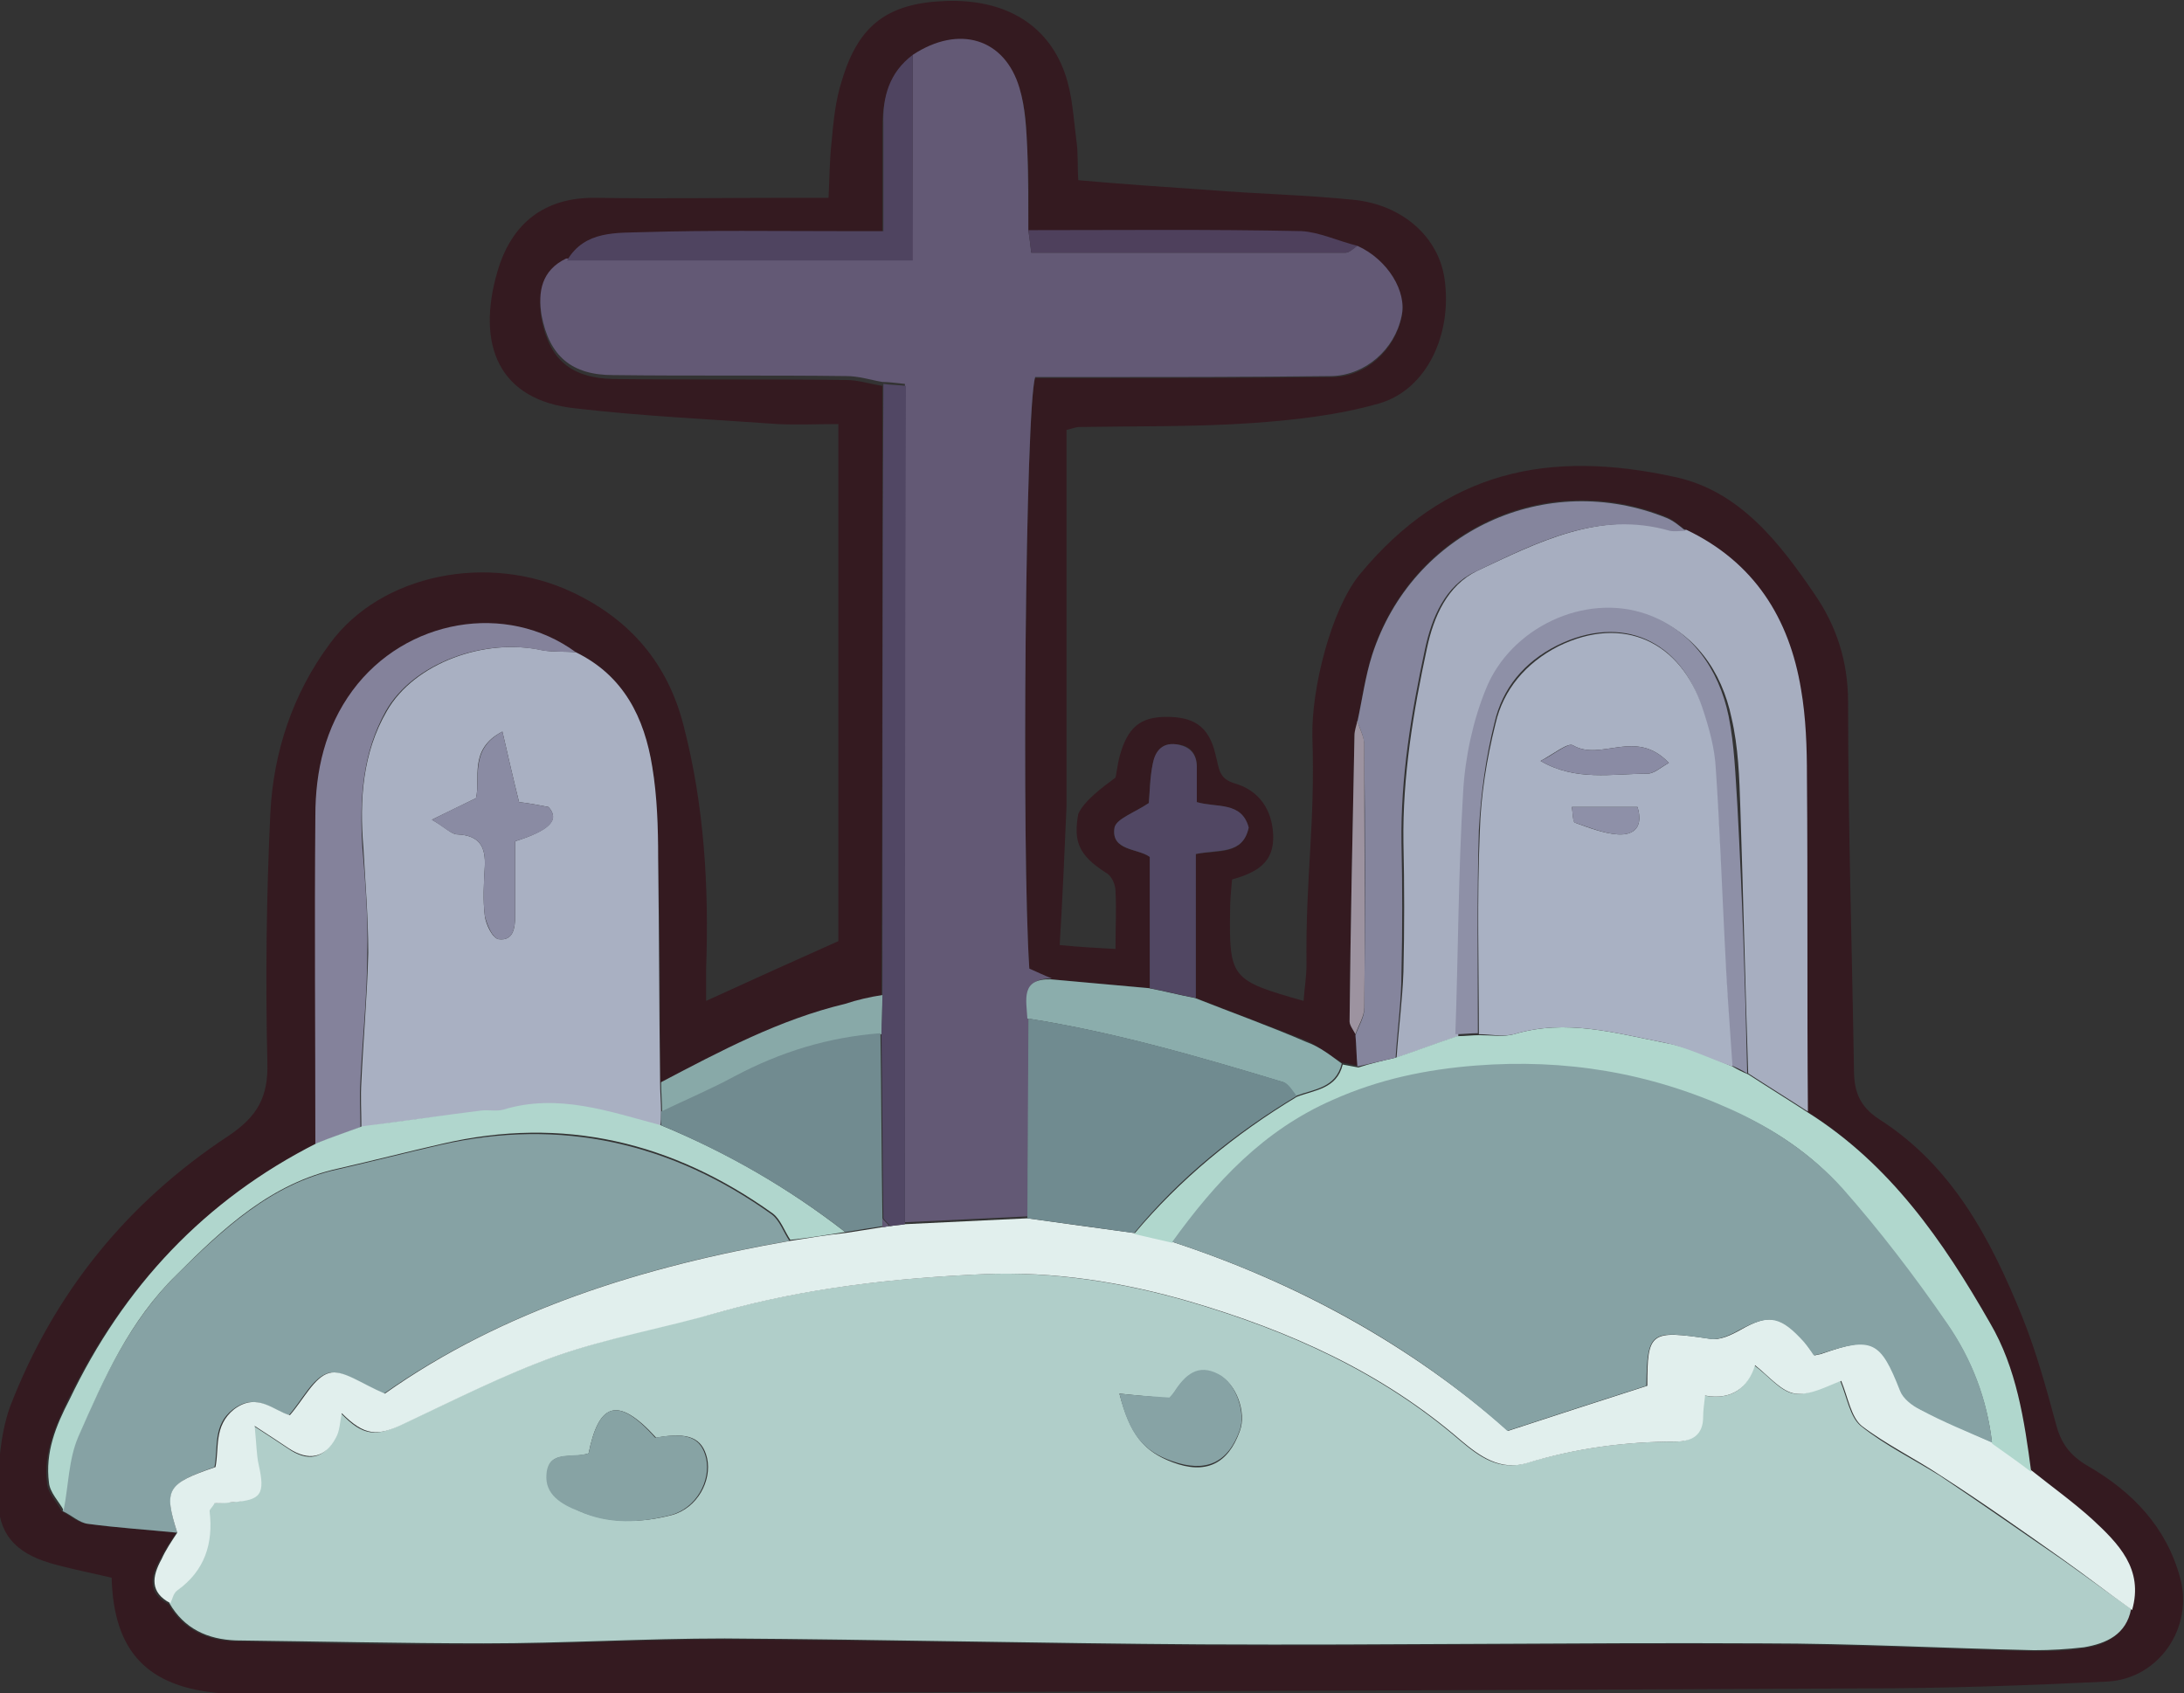
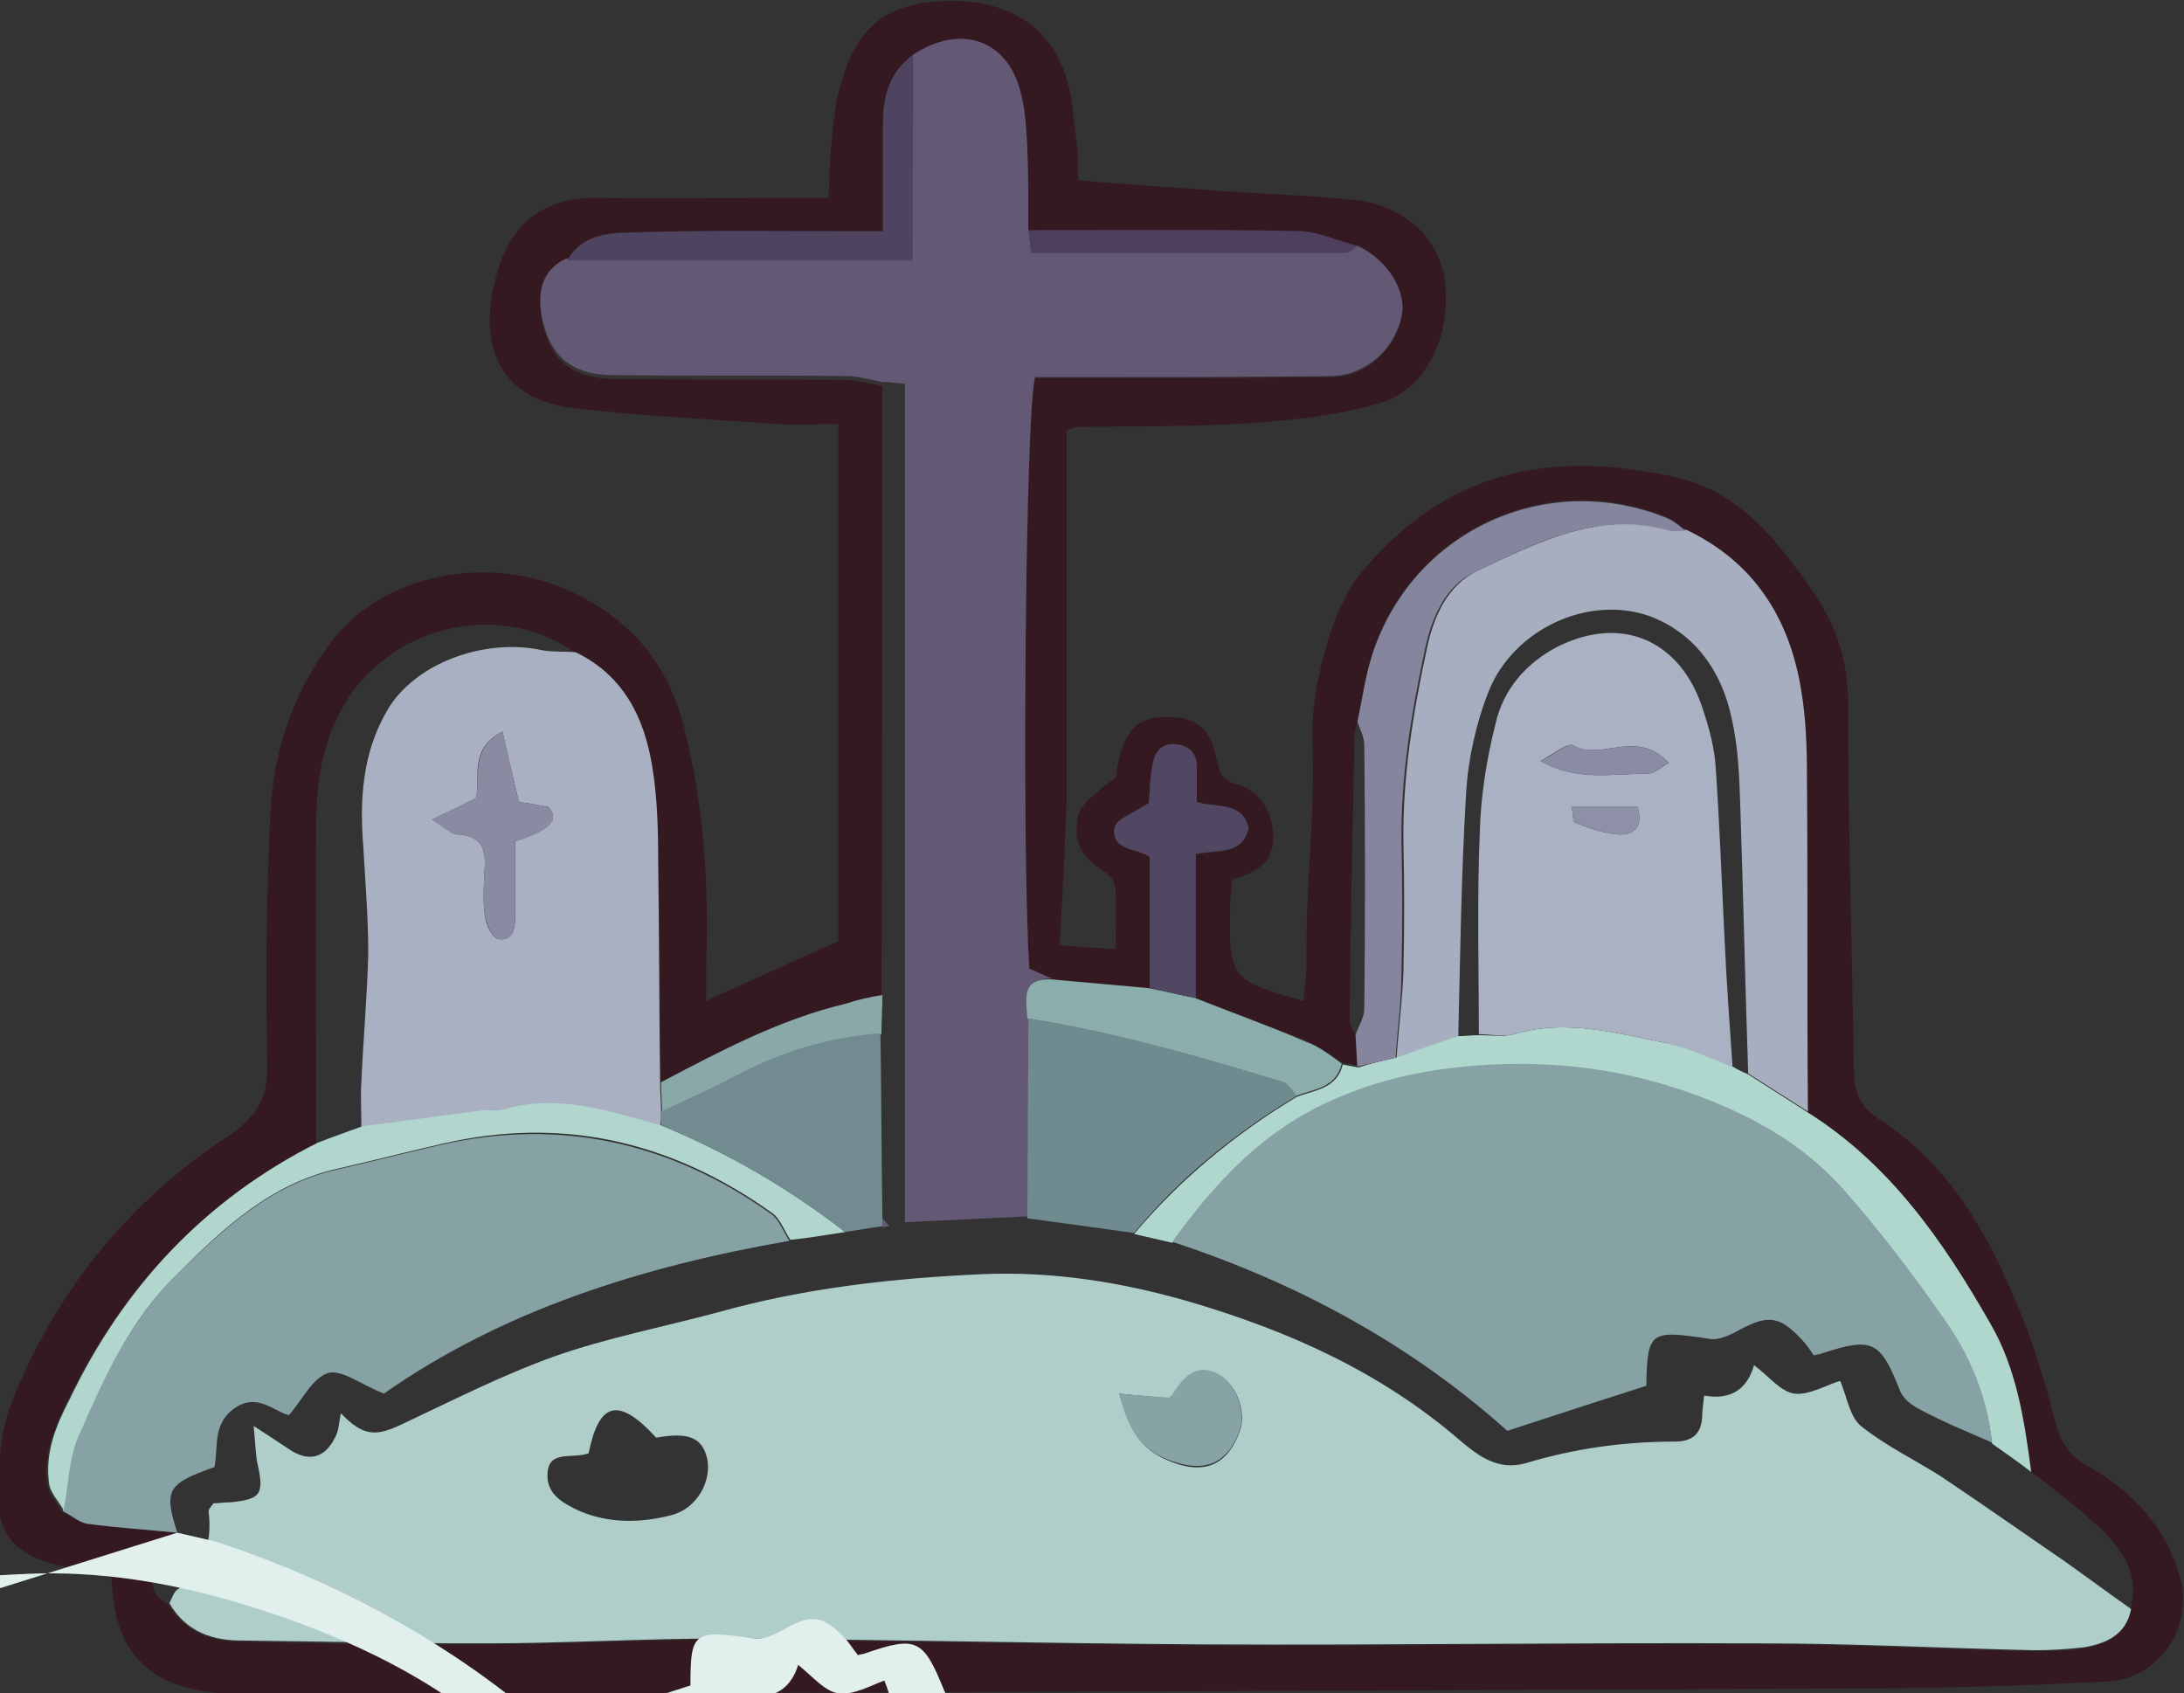
<svg xmlns="http://www.w3.org/2000/svg" xml:space="preserve" id="Calque_1" x="0" y="0" version="1.1" viewBox="0 0 223 172.9">
  <rect x="0" y="0" width="223" height="172.9" fill="#333333" stroke="none" />
  <style>.st2{fill:#635975}.st3{fill:#86a2a4}</style>
  <linearGradient id="SVGID_1_" x1="-167.085" x2="-166.378" y1="-384.029" y2="-383.322" gradientUnits="userSpaceOnUse">
    <stop offset="0" style="stop-color:#e6e6eb" />
    <stop offset=".174" style="stop-color:#e2e2e6" />
    <stop offset=".352" style="stop-color:#d5d4d8" />
    <stop offset=".532" style="stop-color:#c0bfc2" />
    <stop offset=".714" style="stop-color:#a4a2a4" />
    <stop offset=".895" style="stop-color:#828282" />
    <stop offset="1" style="stop-color:#6b6e6e" />
  </linearGradient>
  <path d="M110.1 83.1c.6-1.3 2.3-2.6 3.8-3.7.1-.4.2-1.3.4-2.1.8-3 2.1-4.1 4.8-4.1 2.6 0 4.3.8 5 3.8.4 1.5.3 2.5 2 3 2.4.7 3.8 2.6 3.9 5.3.1 2.8-1.7 3.8-4.2 4.5-.1 1.1-.2 2.1-.2 3.1-.1 7 .1 7.2 7.5 9.3.1-1.3.3-2.5.3-3.7-.1-9.1.9-14.2.6-23.3-.1-4.9 1.9-12.9 4.8-16.5 8.8-10.7 19.4-12.8 32.2-10 6.6 1.4 10.7 6.7 14.3 12 2.2 3.2 3.4 6.8 3.4 11 0 12.5.4 25 .6 37.5 0 2.3.6 3.8 2.6 5.1 7.5 4.8 11.4 12.3 14.6 20.2 1.4 3.5 2.4 7.1 3.4 10.8.5 2 1.4 3.3 3.3 4.4 4.5 2.6 8 6.2 9.4 11.4 1.4 5-2.1 10.3-7.4 10.6-8.3.4-16.6.7-25 .7-39.8.2-79.7.3-119.5.5-14.5.1-28.9.1-43.4.1-1.6 0-3.1 0-4.7-.1-7.5-.6-11-4.2-11.2-11.8-2.1-.5-4.2-.9-6.3-1.5-3.6-1.1-5.3-3-5.3-6.7 0-3.1.2-6.3 1.2-9.2C5.5 132 13 122.8 23.3 116c3-2 4.1-4 4-7.5-.2-8.5-.1-16.9.3-25.4.3-6.3 2.3-12.3 6.1-17.4 5.2-7.1 16.2-9.3 24.8-5.2 5.9 2.8 9.7 7.3 11.3 13.6 2.1 8.1 2.6 16.4 2.3 24.8v3.3c4.6-2.1 9-4.1 13.5-6.1V43.3c-2.2 0-4.2.1-6.2 0-6.9-.5-13.8-.8-20.6-1.6-7.9-.8-10.2-6.5-8-14 1.4-4.8 4.7-7.6 10.1-7.5 6.4.1 12.8 0 19.1 0h4.6c.1-2 .1-3.8.3-5.6.2-2.2.4-4.4 1.1-6.5 1.7-5.6 4.7-7.8 10.6-8s10.3 2.3 12.1 7.3c.8 2.2.9 4.6 1.2 6.9.2 1.3.1 2.6.2 4.1 4.5.4 8.9.7 13.3 1 4.9.4 9.9.5 14.8 1 5 .5 8.7 3.8 9.3 8.1.8 5.6-1.8 11.3-6.7 12.7-4.2 1.2-8.7 1.7-13 2-5.8.4-11.7.3-17.6.4-.3 0-.5.1-1.3.3v38.4c-.2 4.6-.4 9.3-.7 14.2 2.1.2 3.8.3 5.7.4 0-2.3.1-4.1 0-5.9 0-.7-.4-1.6-1-1.9-2.8-1.8-3.3-3.2-2.8-6m12 18.8V87.2c2.4-.4 4.8.1 5.4-2.7-.8-2.7-3.3-2-5.3-2.6v-3.6c0-1.4-.7-2.2-2.1-2.3-1.6-.2-2.1.9-2.4 2-.3 1.5-.3 3-.4 4-1.5 1-3.3 1.6-3.5 2.5-.4 2.4 2.3 2.1 3.6 3v13.4c-3.3-.3-6.7-.6-10-.9-.8-.4-1.6-.7-2.3-1-.8-12-.4-57.4.6-60.4h4.6c8.6 0 17.1 0 25.7-.1 3.4 0 6.4-2.7 7.1-6.1.6-2.6-1.5-5.8-4.5-7.2-1.9-.5-3.8-1.4-5.7-1.4-9.3-.2-18.6-.1-27.9-.1 0-2.7.1-5.4-.1-8.1-.1-2.2-.1-4.4-.8-6.4-1.5-5.2-6.2-6.5-10.9-3.4-2.4 1.8-3.1 4.3-3.1 7.1v10.9h-4.5c-6.6 0-13.3-.1-19.9.1-2.8.1-6-.3-7.9 2.9-2.4 1.3-2.9 3.5-2.5 5.8.8 4.1 3 6 7.3 6.1 7.9.1 15.9 0 23.8.1 1.2 0 2.4.4 3.7.6 0 20.8 0 41.6-.1 62.4-1.3.3-2.5.5-3.8.8-6.7 1.6-12.8 4.9-18.8 8 0-7.6 0-15.2-.2-22.9 0-3.1-.1-6.2-.6-9.3-.8-5-3-9.3-7.8-11.7-7.1-5.1-17.4-3.3-22.7 3.8-2.8 3.8-3.7 8.2-3.8 12.8-.1 11.2 0 22.3 0 33.5-11.5 5.8-19.8 14.7-25.4 26.2-1.3 2.7-2.5 5.5-2.1 8.5.1 1 1 1.9 1.5 2.8.9.5 1.7 1.2 2.6 1.3 3 .4 6 .6 9.1.9-.6.9-1.2 1.8-1.7 2.8-1 1.8-1.2 3.4.9 4.5 1.5 2.6 3.9 3.7 6.8 3.8 8.4.2 16.9.4 25.3.3 8.2 0 16.4-.5 24.6-.5 16.2.1 32.5.5 48.7.6 19.1.1 38.2-.2 57.3-.1 9.2 0 18.4.5 27.7.7 1.7 0 3.4 0 5.1-.3 2.3-.3 4.2-1.3 4.8-3.9 1.2-4.2-1.4-6.9-4.1-9.3-1.9-1.7-4-3.3-6.1-4.9-.8-5.2-1.5-10.5-4.2-15.2-4.8-8.3-10.2-16.2-18.6-21.5 0-11.4 0-22.8-.1-34.2 0-3-.1-6-.6-8.9-1.3-7.3-4.8-13.1-11.7-16.3-.6-.4-1.2-1-1.9-1.3-12.3-5-26 1.3-30.1 14-.7 2.2-1 4.5-1.5 6.8-.1.5-.3 1-.3 1.5-.2 9.7-.4 19.5-.5 29.2 0 .4.4.9.6 1.3.1 1.1.1 2.1.2 3.2-.5-.1-1.1-.2-1.6-.3-1.2-.7-2.3-1.6-3.5-2.2-3.8-1.5-7.6-2.9-11.4-4.4" style="fill:#341a20" />
  <path d="M217.6 164.3c-.5 2.6-2.5 3.5-4.8 3.9q-2.55.3-5.1.3c-9.2-.2-18.4-.7-27.7-.7-19.1-.1-38.2.2-57.3.1-16.2-.1-32.5-.5-48.7-.6-8.2 0-16.4.5-24.6.5-8.4 0-16.9-.2-25.3-.3-2.9-.1-5.3-1.2-6.8-3.8.2-.4.4-1 .7-1.3 2.8-2 3.7-4.8 3.3-8.1 0-.2.2-.4.5-.8.5 0 1.1-.1 1.7-.1 3.1-.3 3.5-.8 2.8-3.9-.2-.9-.2-1.9-.4-3.9 1.7 1.1 2.6 1.7 3.5 2.3 2 1.4 3.7 1.1 4.8-1.1.4-.7.4-1.5.6-2.5 2.3 2.4 3.6 2.4 6.3 1.1 5.1-2.4 10.2-5 15.5-6.9 5.4-1.9 11.1-3 16.7-4.5 8.9-2.5 18-3.5 27.1-3.9 7-.3 14.1.8 21 2.8 10.2 3 19.6 7.2 27.7 14.2 1.9 1.6 3.9 3.1 6.7 2.3 5-1.5 10-2.2 15.2-2.2 1.7 0 2.7-.7 2.8-2.5 0-.6.1-1.2.2-2.2 2.8.5 4.4-.7 5.1-3.1 1.5 1.1 2.7 2.7 4.1 2.9 1.5.2 3.3-.9 4.7-1.3.7 1.7 1 3.7 2.1 4.6 2.5 2 5.4 3.4 8.1 5.1 4.2 2.8 8.3 5.7 12.4 8.5 2.4 1.7 4.7 3.4 7.1 5.1M60.1 148.4c-1.7.6-4.1-.4-4.2 2.1-.1 2.1 1.6 3 3.3 3.8 3.1 1.3 6.3 1.2 9.4.4 2.6-.7 4.1-3.5 3.6-5.8-.5-2.1-1.9-2.7-5.2-2.1-4.1-4.5-5.9-3.3-6.9 1.6m54.2-6.1c1.1 4.2 2.5 5.9 5.4 7 3.4 1.3 5.7.2 6.9-3.2.7-1.9-.4-4.9-2.2-5.7-2.1-1.1-3.4.1-4.5 1.8-.2.3-.5.6-.5.6-1.8-.2-3.3-.3-5.1-.5" style="fill:#b0cec9" />
  <path d="M93.2 5.6c4.7-3.1 9.4-1.7 10.9 3.4.6 2 .7 4.3.8 6.4.1 2.7.1 5.4.1 8.1.1.7.2 1.4.3 2.3h32.1c.4 0 .8-.5 1.2-.7 3.1 1.4 5.1 4.7 4.5 7.2-.7 3.4-3.7 6-7.1 6.1-8.6.1-17.1.1-25.7.1h-4.6c-1 3-1.4 48.4-.6 60.4.7.3 1.5.7 2.3 1-3.1 0-2.5 2.2-2.4 4 0 6.8 0 13.6-.1 20.3-4.2.2-8.3.4-12.5.6V39.2c-1-.1-1.7-.2-2.3-.2-1.2-.2-2.4-.6-3.7-.6-7.9-.1-15.9 0-23.8-.1-4.2 0-6.5-1.9-7.3-6.1-.4-2.4 0-4.6 2.5-5.8h35.3c.1-7.1.1-13.9.1-20.8" class="st2" />
  <path d="M18.1 156.5c-3-.3-6.1-.5-9.1-.9-.9-.1-1.7-.9-2.6-1.3.5-2.5.5-5.2 1.5-7.5 2.6-5.9 5.3-11.8 10-16.5 4.8-4.7 9.7-9.4 16.6-10.9 3.5-.8 7-1.7 10.5-2.5 12.3-2.8 23.6-.2 33.8 7.1.8.6 1.2 1.8 1.8 2.7-15 2.6-29.3 7.1-41.4 15.6-2.3-.9-4.3-2.5-5.7-2.1-1.6.5-2.6 2.7-4 4.3-1.6-.4-3.3-2.4-5.7-.6-2.1 1.6-1.5 3.9-1.9 5.9-4.8 1.7-5.2 2.3-3.8 6.7" class="st3" />
  <path d="M58.8 66.6c4.9 2.4 7 6.7 7.8 11.7.5 3 .6 6.2.6 9.3.1 7.6.1 15.2.2 22.9 0 1 .1 2.1.1 3.1 0 .5 0 .9-.1 1.4-5.3-1.3-10.5-3.3-16.1-1.6-.7.2-1.5 0-2.3.1-4 .5-8.1 1-12.1 1.6 0-1.6-.1-3.1 0-4.7.2-4.4.6-8.8.7-13.1 0-3.6-.3-7.2-.5-10.8-.4-4.8-.1-9.6 2.4-13.9 2.8-4.9 10-7.5 15.9-6.2 1.1.2 2.3.1 3.4.2M48.6 81.5c-1.4.7-2.7 1.3-4.5 2.2 1.4.8 2 1.5 2.6 1.5 2.3.1 2.9 1.3 2.8 3.3-.1 1.7-.2 3.4 0 5 .1.9.8 2.3 1.4 2.4 1.5.2 1.7-1.1 1.7-2.4v-7.6c3.5-1.1 4.6-2.2 3.4-3.5-1-.2-2.1-.4-3-.5-.6-2.4-1.1-4.6-1.7-7.2-3.5 1.8-2.2 4.8-2.7 6.8" style="fill:#a9b0c2" />
-   <path d="M18.1 156.5c-1.4-4.4-1.1-5 3.9-6.7.4-1.9-.2-4.2 1.9-5.9 2.4-1.8 4.1.2 5.7.6 1.4-1.6 2.5-3.9 4-4.3 1.4-.4 3.3 1.1 5.7 2.1 12-8.5 26.4-13 41.4-15.6 1.9-.3 3.7-.6 5.6-.8 1.3-.2 2.6-.4 3.8-.6.3 0 .5-.1.8-.1.5-.1 1-.1 1.5-.2 4.2-.2 8.3-.4 12.5-.6 3.6.5 7.2 1 10.9 1.5l3.9.9c12.8 4.2 24.4 10.6 34.3 19.3 4.9-1.6 9.5-3.1 14.2-4.6 0-5.5.3-5.7 6.4-4.8 1 .2 2.2-.4 3.1-.9 2.8-1.6 4-1.5 6.2.8.5.5.9 1.2 1.4 1.8.3-.1.6-.1.8-.2 5.2-1.8 5.9-1.4 8 3.8.3.8 1.2 1.5 2 1.9 2.4 1.2 4.9 2.3 7.4 3.4 1.3 1 2.6 1.9 4 2.9 2 1.6 4.1 3.1 6.1 4.9 2.7 2.5 5.3 5.1 4.1 9.3-2.4-1.7-4.7-3.5-7.1-5.2-4.1-2.9-8.2-5.8-12.4-8.5-2.7-1.8-5.6-3.2-8.1-5.1-1.1-.9-1.4-2.9-2.1-4.6-1.4.5-3.1 1.5-4.7 1.3-1.4-.2-2.6-1.7-4.1-2.9-.7 2.3-2.4 3.6-5.1 3.1-.1.9-.2 1.5-.2 2.2 0 1.8-1.1 2.5-2.8 2.5-5.2 0-10.3.7-15.2 2.2-2.7.8-4.8-.7-6.7-2.3-8.1-7-17.5-11.2-27.7-14.2-6.9-2-13.9-3.1-21-2.8-9.1.4-18.2 1.4-27.1 3.9-5.6 1.6-11.3 2.6-16.7 4.5-5.3 1.9-10.4 4.5-15.5 6.9-2.7 1.3-4 1.2-6.3-1.1-.2.9-.2 1.8-.6 2.5-1.1 2.1-2.8 2.4-4.8 1.1-.9-.6-1.8-1.2-3.5-2.3.2 2 .2 3 .4 3.9.7 3.1.3 3.7-2.8 3.9-.6.1-1.2.1-1.7.1-.2.4-.5.6-.5.8.4 3.3-.5 6.1-3.3 8.1-.4.3-.5.9-.7 1.3-2.1-1.1-1.9-2.7-.9-4.5.4-.9 1-1.8 1.6-2.7" style="fill:#e1efed" />
+   <path d="M18.1 156.5l3.9.9c12.8 4.2 24.4 10.6 34.3 19.3 4.9-1.6 9.5-3.1 14.2-4.6 0-5.5.3-5.7 6.4-4.8 1 .2 2.2-.4 3.1-.9 2.8-1.6 4-1.5 6.2.8.5.5.9 1.2 1.4 1.8.3-.1.6-.1.8-.2 5.2-1.8 5.9-1.4 8 3.8.3.8 1.2 1.5 2 1.9 2.4 1.2 4.9 2.3 7.4 3.4 1.3 1 2.6 1.9 4 2.9 2 1.6 4.1 3.1 6.1 4.9 2.7 2.5 5.3 5.1 4.1 9.3-2.4-1.7-4.7-3.5-7.1-5.2-4.1-2.9-8.2-5.8-12.4-8.5-2.7-1.8-5.6-3.2-8.1-5.1-1.1-.9-1.4-2.9-2.1-4.6-1.4.5-3.1 1.5-4.7 1.3-1.4-.2-2.6-1.7-4.1-2.9-.7 2.3-2.4 3.6-5.1 3.1-.1.9-.2 1.5-.2 2.2 0 1.8-1.1 2.5-2.8 2.5-5.2 0-10.3.7-15.2 2.2-2.7.8-4.8-.7-6.7-2.3-8.1-7-17.5-11.2-27.7-14.2-6.9-2-13.9-3.1-21-2.8-9.1.4-18.2 1.4-27.1 3.9-5.6 1.6-11.3 2.6-16.7 4.5-5.3 1.9-10.4 4.5-15.5 6.9-2.7 1.3-4 1.2-6.3-1.1-.2.9-.2 1.8-.6 2.5-1.1 2.1-2.8 2.4-4.8 1.1-.9-.6-1.8-1.2-3.5-2.3.2 2 .2 3 .4 3.9.7 3.1.3 3.7-2.8 3.9-.6.1-1.2.1-1.7.1-.2.4-.5.6-.5.8.4 3.3-.5 6.1-3.3 8.1-.4.3-.5.9-.7 1.3-2.1-1.1-1.9-2.7-.9-4.5.4-.9 1-1.8 1.6-2.7" style="fill:#e1efed" />
  <path d="M172.2 54.1c6.9 3.3 10.5 9 11.7 16.3.5 2.9.6 5.9.6 8.9.1 11.4 0 22.8.1 34.2-2-1.3-4.1-2.6-6.1-3.9-.3-9-.5-18.1-.8-27.1-.1-3.1-.2-6.2-.9-9.2-1-4.8-3.8-8.7-8.4-10.4-6.3-2.2-13.9 1.4-16.4 7.7-1.3 3.3-2.1 6.9-2.3 10.4-.5 8.3-.6 16.5-.8 24.8-2.1.7-4.2 1.5-6.3 2.2.2-2.9.6-5.9.7-8.8q.15-6.6 0-13.2c-.1-6.7 1-13.3 2.4-19.8.7-3.3 2.1-6.4 5.1-7.9 6.2-2.9 12.5-6.2 19.9-4.2.4.1.9 0 1.5 0" style="fill:#a7aec0" />
  <path d="M142.5 108c2.1-.7 4.2-1.5 6.3-2.2.8 0 1.5-.1 2.3-.1 1.2 0 2.4.2 3.5-.1 5.3-1.6 10.4-.1 15.5.9 2.3.4 4.6 1.5 6.8 2.4.5.3 1.1.6 1.6.8 2 1.3 4.1 2.6 6.1 3.9 8.4 5.3 13.8 13.1 18.6 21.5 2.7 4.6 3.5 9.9 4.2 15.2-1.3-1-2.6-1.9-4-2.9-.5-4.5-2.1-8.6-4.6-12.2-3.3-4.7-6.9-9.4-10.7-13.8-3.1-3.5-6.9-6.1-11.3-8-8.4-3.8-17-5.1-26.1-4.5-5.1.4-9.9 1.4-14.6 3.5-7 3.1-12 8.5-16.4 14.5l-3.9-.9c4.7-5.6 10.3-10.2 16.6-14 1.8-.7 4.1-.8 4.7-3.3.5.1 1.1.2 1.6.3 1.2-.4 2.5-.7 3.8-1" style="fill:#b0d7cd" />
  <path d="m142.5 108-3.9.9c-.1-1.1-.1-2.1-.2-3.2.3-.9.9-1.8.9-2.7.1-9 .1-17.9 0-26.9 0-.8-.4-1.6-.7-2.4.5-2.3.8-4.6 1.5-6.8 4.1-12.7 17.8-19 30.1-14 .7.3 1.3.8 1.9 1.3-.5 0-1.1.1-1.6 0-7.3-2.1-13.6 1.2-19.9 4.2-3 1.4-4.4 4.6-5.1 7.9-1.4 6.5-2.5 13.1-2.4 19.8q.15 6.6 0 13.2c0 2.8-.4 5.7-.6 8.7" style="fill:#85859d" />
-   <path d="M58.8 66.6c-1.2-.1-2.4 0-3.5-.2-5.9-1.3-13.1 1.3-15.9 6.2-2.4 4.3-2.7 9-2.4 13.9.3 3.6.6 7.2.5 10.8 0 4.4-.5 8.8-.7 13.1-.1 1.6 0 3.1 0 4.7-1.5.6-3 1.1-4.6 1.7 0-11.2-.1-22.3 0-33.5 0-4.6 1-9 3.8-12.8 5.4-7.3 15.7-9.1 22.8-3.9" style="fill:#84829b" />
  <path d="M32.4 116.7c1.5-.6 3-1.1 4.6-1.7 4-.5 8.1-1.1 12.1-1.6.8-.1 1.6.1 2.3-.1 5.6-1.7 10.8.2 16.1 1.6 6.8 2.8 13 6.4 18.8 10.9-1.9.3-3.7.6-5.6.8-.6-.9-1-2.1-1.8-2.7-10.2-7.3-21.4-10-33.8-7.1-3.5.8-7 1.7-10.5 2.5-6.9 1.5-11.8 6.1-16.6 10.9-4.8 4.7-7.4 10.6-10 16.5-1 2.3-1 5-1.5 7.5-.5-.9-1.4-1.8-1.5-2.8-.4-3.1.7-5.8 2.1-8.5 5.5-11.5 13.8-20.4 25.3-26.2" style="fill:#b0d6cd" />
-   <path d="M92.4 125c-.5.1-1 .1-1.5.2-.2-.3-.5-.5-.7-.8-.1-6.3-.1-12.5-.2-18.8 0-1.3.1-2.7.1-4 0-20.8 0-41.6.1-62.4.6.1 1.3.1 2.3.2-.1 28.6-.1 57.1-.1 85.6" style="fill:#514764" />
  <path d="M137 108.6c-.6 2.5-2.8 2.6-4.7 3.3-.4-.5-.8-1.2-1.3-1.4-8.6-2.6-17.2-5.1-26.1-6.5-.1-1.9-.7-4.1 2.4-4 3.3.3 6.7.6 10 .9 1.6.3 3.1.7 4.7 1 3.8 1.5 7.7 2.9 11.4 4.5 1.4.5 2.5 1.4 3.6 2.2" style="fill:#8badac" />
  <path d="M93.2 5.6v21H57.9c1.8-3.1 5.1-2.8 7.9-2.9 6.6-.2 13.3-.1 19.9-.1h4.5V12.7c-.1-2.8.6-5.3 3-7.1" style="fill:#4f4460" />
  <path d="M122.1 101.9c-1.6-.3-3.1-.7-4.7-1V87.5c-1.2-.9-4-.6-3.6-3 .2-.9 2-1.5 3.5-2.5.1-1 .1-2.5.4-4 .2-1.1.8-2.2 2.4-2 1.4.2 2.1 1 2.1 2.3v3.6c2 .6 4.6-.1 5.3 2.6-.6 2.8-3 2.2-5.4 2.7z" style="fill:#514763" />
  <path d="M90.1 101.6c0 1.3-.1 2.7-.1 4-5.3.4-10.2 1.9-14.9 4.4-2.5 1.3-5 2.4-7.5 3.6 0-1-.1-2.1-.1-3.1 6.1-3.2 12.1-6.4 18.8-8 1.2-.4 2.5-.7 3.8-.9" style="fill:#88a9a8" />
  <path d="M138.6 25.1c-.4.3-.8.7-1.2.7h-32.1c-.1-.9-.2-1.6-.3-2.3 9.3 0 18.6-.1 27.9.1 1.8.1 3.7 1 5.7 1.5" style="fill:#4e405c" />
-   <path d="M138.6 73.6c.2.8.7 1.6.7 2.4 0 9 .1 17.9 0 26.9 0 .9-.6 1.8-.9 2.7-.2-.4-.6-.9-.6-1.3.1-9.7.3-19.5.5-29.2 0-.5.2-1 .3-1.5" style="fill:#9d93a0" />
-   <path d="M60.1 148.4c1-4.9 2.8-6.1 6.8-1.6 3.3-.6 4.7 0 5.2 2.1.5 2.3-1 5.1-3.6 5.8-3.1.8-6.3 1-9.4-.4-1.8-.7-3.5-1.7-3.3-3.8.2-2.5 2.6-1.6 4.3-2.1" style="fill:#87a3a4" />
  <path d="M114.3 142.3c1.9.2 3.4.3 5.1.4 0 0 .3-.3.5-.6 1.1-1.7 2.4-2.9 4.5-1.8 1.8.9 2.8 3.9 2.2 5.7-1.2 3.4-3.5 4.4-6.9 3.2-2.9-1-4.4-2.7-5.4-6.9" style="fill:#87a3a5" />
  <path d="M105 104c8.9 1.4 17.5 3.9 26.1 6.5.5.2.9.9 1.3 1.4-6.3 3.8-11.9 8.3-16.6 14-3.6-.5-7.2-1-10.9-1.5 0-6.8.1-13.6.1-20.4" style="fill:#708b90" />
  <path d="M67.5 113.5c2.5-1.2 5.1-2.3 7.5-3.6 4.7-2.5 9.6-4 14.9-4.4.1 6.3.1 12.5.2 18.8v.9c-1.3.2-2.6.4-3.8.6-5.8-4.5-12.1-8.1-18.8-10.9z" style="fill:#718b90" />
  <path d="M48.6 81.5c.5-2-.7-5 2.7-6.8.6 2.6 1.1 4.8 1.7 7.2.9.1 2 .3 3 .5 1.2 1.3.2 2.4-3.4 3.5v7.6c0 1.3-.2 2.6-1.7 2.4-.6-.1-1.2-1.5-1.4-2.4-.2-1.7-.1-3.4 0-5 .1-2-.5-3.2-2.8-3.3-.6 0-1.3-.7-2.6-1.5 1.8-.9 3-1.5 4.5-2.2" style="fill:#8a8ba3" />
  <path d="M119.7 126.8c4.4-6.1 9.3-11.4 16.4-14.5 4.7-2.1 9.5-3.1 14.6-3.5 9.1-.7 17.7.7 26.1 4.5 4.4 2 8.2 4.6 11.3 8 3.8 4.3 7.4 9 10.7 13.8 2.5 3.6 4.1 7.7 4.6 12.2-2.5-1.1-5-2.1-7.4-3.4-.8-.4-1.7-1.1-2-1.9-2-5.1-2.8-5.5-8-3.8-.2.1-.5.1-.8.2-.4-.6-.8-1.2-1.4-1.8-2.2-2.3-3.4-2.3-6.2-.8-.9.5-2.1 1.1-3.1.9-6-.9-6.3-.8-6.4 4.8-4.7 1.5-9.3 3-14.2 4.6-9.8-8.8-21.4-15.1-34.2-19.3" class="st3" />
  <path d="M90.1 125.3v-.9c.2.3.5.5.7.8-.2 0-.4.1-.7.1" class="st2" />
-   <path d="M178.4 109.6c-.5-.3-1.1-.6-1.6-.8-.3-4.3-.5-8.5-.8-12.8-.3-5.8-.4-11.6-.9-17.5-.2-2.2-.7-4.3-1.4-6.4-2.1-6.6-8-9.5-14.7-6.2-3.4 1.7-5.6 4.4-6.4 7.9-.9 3.6-1.4 7.3-1.6 11-.2 6.9-.1 13.8-.1 20.7-.8 0-1.5.1-2.3.1.3-8.3.3-16.6.8-24.8.2-3.5 1-7.2 2.3-10.4 2.5-6.3 10.1-9.9 16.4-7.7 4.6 1.6 7.4 5.6 8.4 10.4.6 3 .7 6.1.9 9.2.5 9.2.8 18.3 1 27.3" style="fill:#8e90a7" />
  <path d="M151 105.6c0-6.9-.2-13.8.1-20.7.1-3.7.7-7.4 1.6-11 .8-3.5 3.1-6.2 6.4-7.9 6.7-3.3 12.5-.4 14.7 6.2.7 2.1 1.3 4.2 1.4 6.4.4 5.8.6 11.6.9 17.5.2 4.3.5 8.5.8 12.8-2.3-.8-4.5-1.9-6.8-2.4-5.1-1-10.2-2.5-15.5-.9-1.2.3-2.4 0-3.6 0m6.3-27.9c3.6 2.1 7.3 1.3 10.9 1.3.7 0 1.3-.6 2.2-1.1-3.4-3.6-6.9-.1-9.8-1.8-.5-.3-2 .9-3.3 1.6m3.2 4.7c.1.7.1 1.5.3 1.6 1.4.5 2.9 1.1 4.4 1.2 1.7.1 2.6-.8 2-2.8z" style="fill:#a9b1c3" />
  <path d="M157.3 77.7c1.3-.6 2.8-1.9 3.3-1.6 2.9 1.7 6.4-1.8 9.8 1.8-.8.4-1.5 1.1-2.2 1.1-3.5 0-7.3.8-10.9-1.3" style="fill:#8a8ba4" />
  <path d="M160.5 82.4h6.7c.6 2-.3 2.9-2 2.8-1.5-.1-2.9-.7-4.4-1.2-.2 0-.2-.8-.3-1.6" style="fill:#8e90a8" />
</svg>